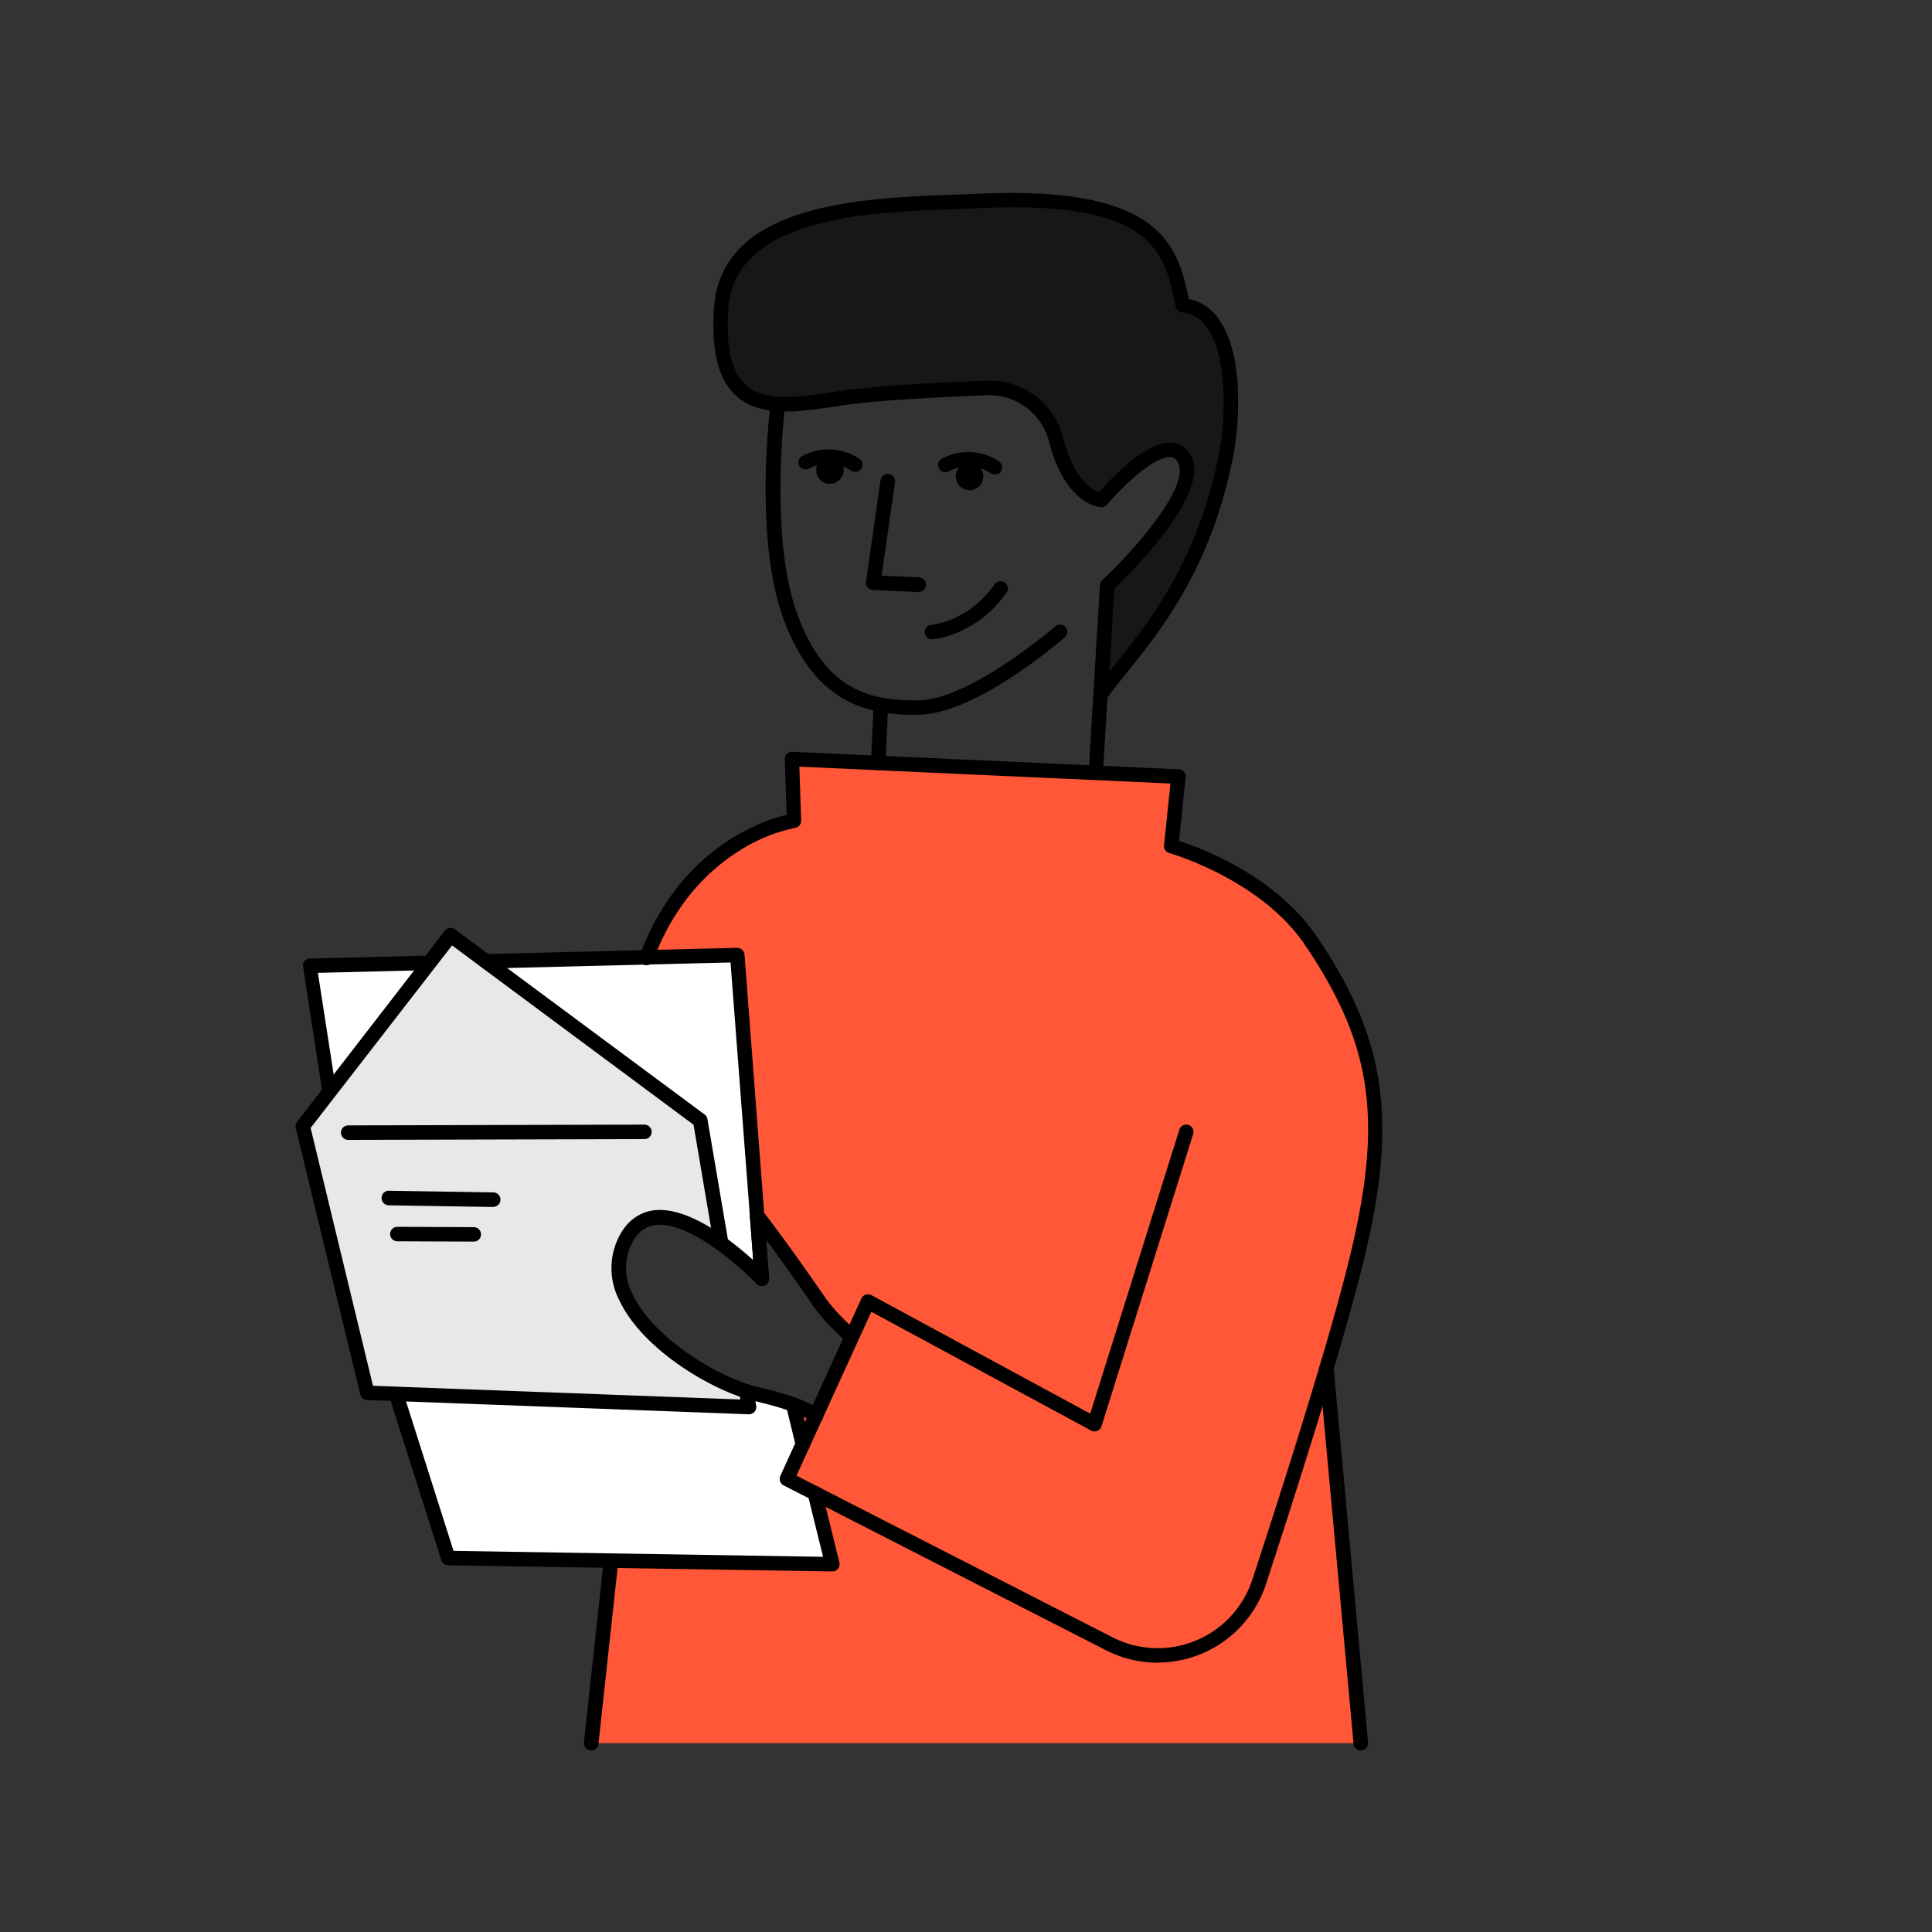
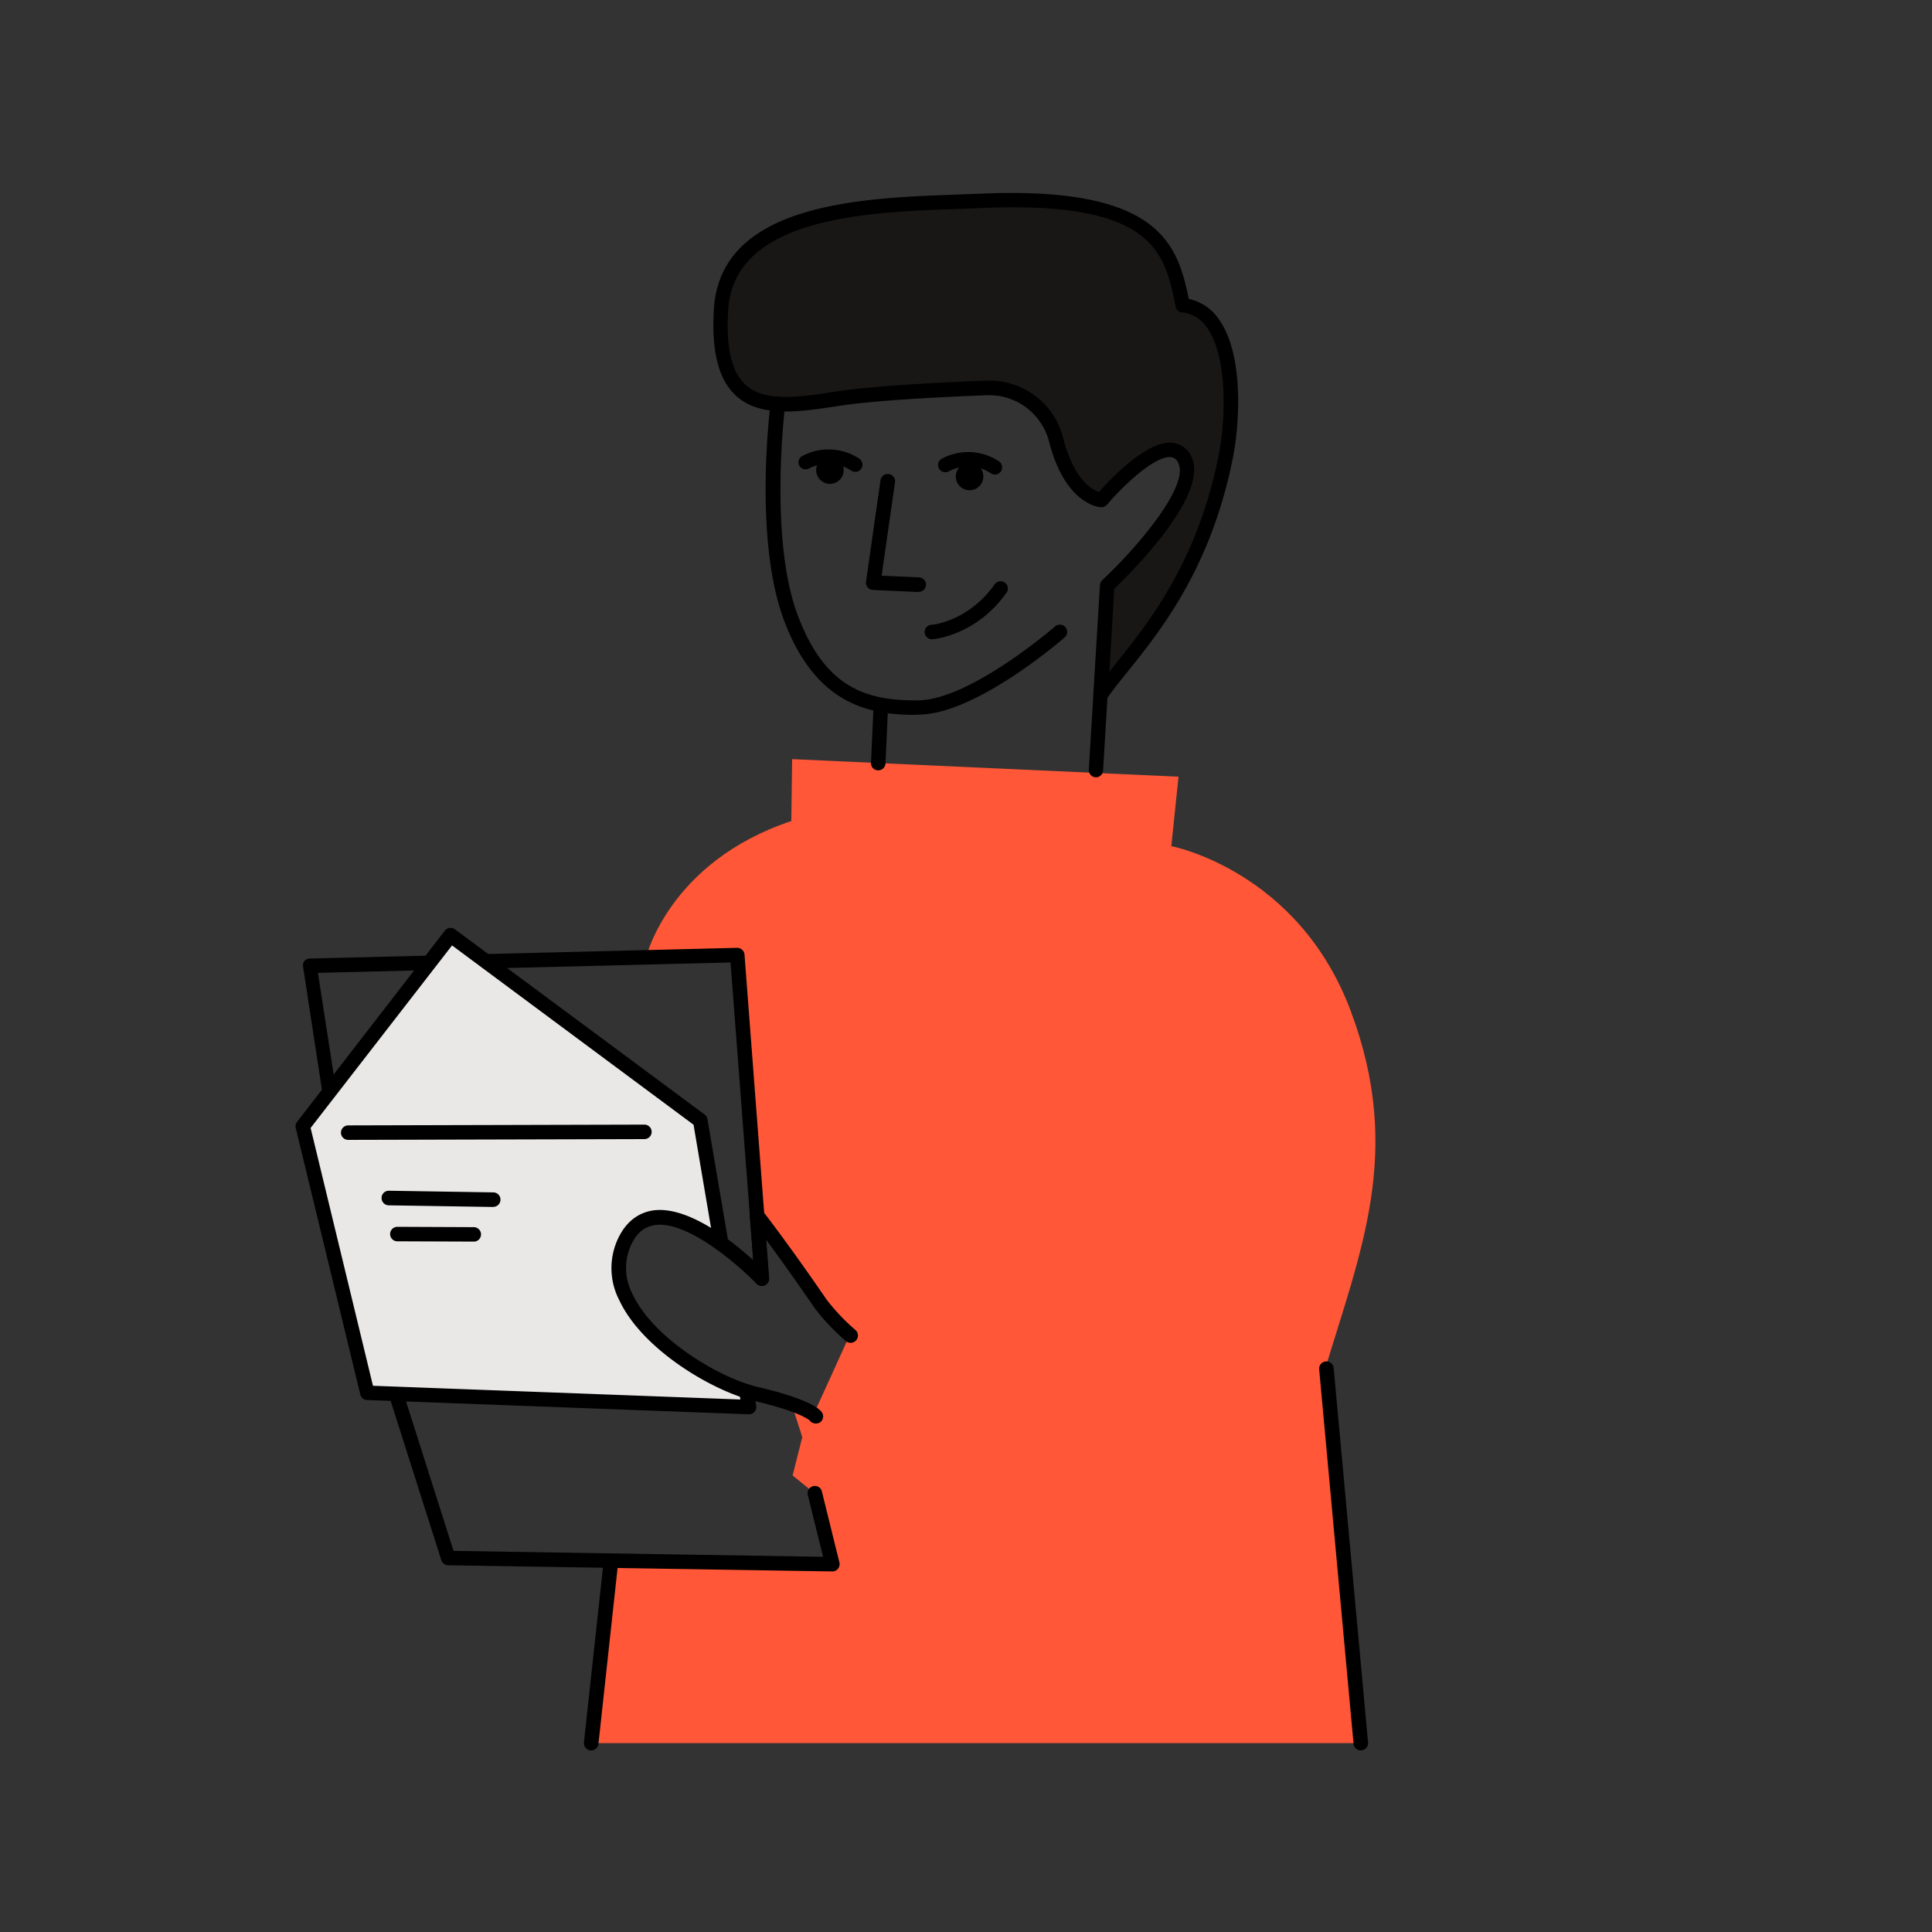
<svg xmlns="http://www.w3.org/2000/svg" viewBox="0 0 400 400">
  <rect x="0" y="0" width="400" height="400" fill="#333333" stroke="none" />
  <defs>
    <style>.cls-1{fill:#191716;}.cls-2{fill:#ff5737;}.cls-3{fill:#fff;}.cls-4{fill:#eae7e7;}.cls-5{fill:none;}</style>
  </defs>
  <g id="Farger">
    <path class="cls-1" d="M228,141.36l1.22-20.14S248,103.33,245,94.72s-16.23,7.94-16.23,7.94-5.13-.23-9.4-9.08-2.94-9.08-8.29-11.16-13.89-1.34-13.89-1.34l-35.7,2.59S150,85,149.15,70.4s5.41-22.31,19.25-25.35,56.85-6.61,66,0,10.32,17.6,10.32,17.6S255.9,65,254.82,81.82,249.05,122.37,228,141.36Z" />
    <path class="cls-2" d="M164,157.17l80,3.64-1.49,14.37s26.26,5,37.16,34.17,2.06,49.48-5.57,74.94l7.64,76.61H122.39l4-36.8,45-.36-2.76-14.59-4.53-3.67,2-7.94-2-6.23,4.45,1.29,7.51-16.49-7.41-8-12-16.53-4.1-53.88-18.77.46s4.75-19.74,30.05-28.17Z" />
-     <path class="cls-3" d="M64.2,199.94l24.67-.61,4.42-5.72,7.32,5.42,52-1.29,5.1,66s-12.15-10.93-19.13-11.57-12.14,5.8-10.12,13.36,15.34,22.54,35.91,24.82L166,298l-2.69,7.5,5.45,3.67,3.62,15-79.1-1.28L82,288.58l-6-.22L62.69,233.19l5.7-7.18Z" />
    <path class="cls-4" d="M93.29,193.61l52.57,39,3.29,24.74s-11.21-11.09-19.2-1.18,8.6,23.31,12.19,25.7,12.94,6.54,12.94,6.54v3.28L76,288.36,62.69,233.19Z" />
  </g>
  <g id="Layer_1" data-name="Layer 1">
    <path d="M189.29,148c-9.88,0-20.64-2.59-27-19.66-6.25-16.78-2.89-43.78-2.74-44.92a1.5,1.5,0,0,1,3,.38c0,.28-3.41,27.41,2.58,43.49,5.42,14.54,13.6,17.71,24.21,17.71h.82c10.77-.16,28.11-15.15,28.28-15.3a1.5,1.5,0,1,1,2,2.26c-.74.64-18.34,15.87-30.2,16Z" />
    <path d="M181.83,159.49h-.07a1.48,1.48,0,0,1-1.43-1.56l.51-11.22a1.5,1.5,0,1,1,3,.14l-.51,11.21A1.5,1.5,0,0,1,181.83,159.49Z" />
    <path d="M226.93,160.93h-.09a1.5,1.5,0,0,1-1.41-1.59l.93-15.44v-.09l1.37-22.68a1.52,1.52,0,0,1,.47-1c7.37-6.91,18.15-19.62,15.73-24.31a1.81,1.81,0,0,0-1.47-1.17c-3.29-.37-9.88,5.84-13.26,9.84a1.53,1.53,0,0,1-1.2.53c-.3,0-7.4-.44-10.77-13.47a12.8,12.8,0,0,0-12.84-9.72c-9.84.37-23.13,1.05-30.58,2.19l-.42.06c-7.87,1.21-16,2.45-21-2.15-3.61-3.29-5.11-9.14-4.59-17.86C149.08,42,178.48,41,197.93,40.29l4.84-.18c37.46-1.69,41,10.55,43.36,21.78a10,10,0,0,1,6.07,4c5.46,7.35,4.41,22,3.09,28.71-4.5,22.93-15,36-22,44.67-1.56,1.94-2.92,3.64-4,5.18l-.91,15.06A1.48,1.48,0,0,1,226.93,160.93Zm3.76-39-1,17.18L231,137.4c6.77-8.43,17-21.17,21.36-43.36,1.37-7,1.9-20.36-2.56-26.35a6.88,6.88,0,0,0-5.06-3,1.51,1.51,0,0,1-1.33-1.2c-2.3-11.32-4.48-22-40.5-20.41-1.53.07-3.16.13-4.87.19-18.36.65-46.12,1.62-47.28,20.95-.47,7.76.71,12.82,3.61,15.47,4,3.63,11.07,2.54,18.58,1.4l.41-.06c7.59-1.16,21-1.85,30.92-2.22a15.71,15.71,0,0,1,15.87,12c2.18,8.44,5.89,10.55,7.37,11.06,2.32-2.63,10-10.81,15.29-10.19a4.78,4.78,0,0,1,3.8,2.77C250.63,102.24,234.16,118.58,230.69,121.9Z" />
    <path d="M190.15,122.57h-.06l-9.38-.43a1.53,1.53,0,0,1-1.09-.54,1.46,1.46,0,0,1-.32-1.17l3-21a1.5,1.5,0,1,1,3,.43l-2.77,19.33,7.72.35a1.5,1.5,0,0,1-.07,3Z" />
    <path d="M193,132.35a1.5,1.5,0,0,1-.12-3h0c.31,0,7.66-.74,13.06-8.38a1.5,1.5,0,1,1,2.45,1.74c-6.24,8.82-14.9,9.6-15.26,9.63Z" />
-     <path d="M239.7,344.24a23.63,23.63,0,0,1-10.45-2.44l-67-34.26a1.51,1.51,0,0,1-.68-2l16.77-36.69a1.47,1.47,0,0,1,.89-.8,1.5,1.5,0,0,1,1.19.1l45.3,24.53,18.47-58.85a1.5,1.5,0,0,1,2.86.9l-19,60.58a1.49,1.49,0,0,1-.86.94,1.51,1.51,0,0,1-1.28-.07L180.4,271.59l-15.5,33.93,65.69,33.6a20.62,20.62,0,0,0,28.69-12.07c7.16-21.82,16.52-51.35,20.48-68.07,6.54-27.63,4.2-43-9.63-63.42-9.18-13.54-27.85-18.88-28-18.94A1.49,1.49,0,0,1,241,175l1.33-12.78-76.83-3.49.37,11.15a1.49,1.49,0,0,1-1.27,1.53A34.28,34.28,0,0,0,153.3,176c-5.65,3.47-13.36,10.22-18,22.7a1.5,1.5,0,1,1-2.81-1c8.3-22.26,25.45-27.79,30.37-29l-.38-11.51a1.49,1.49,0,0,1,1.56-1.54l80,3.63a1.53,1.53,0,0,1,1.07.52,1.5,1.5,0,0,1,.36,1.13l-1.37,13.15c4.48,1.46,20,7.24,28.49,19.77,14.22,20.94,16.76,37.55,10.07,65.79-4,16.82-13.38,46.44-20.55,68.32a23.6,23.6,0,0,1-22.43,16.25Z" />
    <path d="M281.73,362.4a1.51,1.51,0,0,1-1.49-1.36l-7.12-77.53a1.5,1.5,0,0,1,3-.27l7.12,77.52a1.5,1.5,0,0,1-1.36,1.63Z" />
    <path d="M122.4,362.4h-.17a1.51,1.51,0,0,1-1.33-1.66l4-36.79a1.5,1.5,0,0,1,3,.32l-4,36.8A1.51,1.51,0,0,1,122.4,362.4Z" />
    <circle cx="171.83" cy="97.33" r="2.85" />
    <circle cx="200.74" cy="98.65" r="2.85" />
    <path d="M168.87,294.72a1.51,1.51,0,0,1-1.2-.59c-.19-.19-2.14-1.89-11.58-4.1-8.31-1.95-23-10.47-27.85-20.79a14.42,14.42,0,0,1-.13-13.12c1.6-3.19,4-5,7-5.5,7.14-1.08,16.25,6.12,20.83,10.27l-.7-9.16a1.5,1.5,0,0,1,2.67-1c.06.06,5.21,6.65,13.2,18.3a41.82,41.82,0,0,0,6,6.33,1.5,1.5,0,1,1-2,2.28,44.08,44.08,0,0,1-6.51-6.91c-4.27-6.24-7.73-11-10-14.09l.61,8a1.52,1.52,0,0,1-.89,1.49,1.5,1.5,0,0,1-1.69-.34c-3.57-3.72-14.29-13.17-21.09-12.14-2.07.31-3.64,1.58-4.78,3.88A11.55,11.55,0,0,0,131,268c4.28,9.11,17.93,17.29,25.83,19.14,10.64,2.49,12.89,4.56,13.37,5.33a1.5,1.5,0,0,1-.5,2.06A1.51,1.51,0,0,1,168.87,294.72Zm-1.28-.71Zm0,0Zm0,0h0Z" />
    <path d="M155.08,292.81H155L76,289.86a1.48,1.48,0,0,1-1.4-1.14L61.23,233.54a1.49,1.49,0,0,1,.27-1.27l30.6-39.58a1.51,1.51,0,0,1,2.08-.29l51.72,38.36a1.47,1.47,0,0,1,.58,1l4.33,25.47a1.5,1.5,0,1,1-3,.5l-4.22-24.87-50-37.12L64.31,233.53l12.91,53.38,76.07,2.84-.24-1.46a1.5,1.5,0,0,1,2.95-.51l.56,3.28a1.47,1.47,0,0,1-.35,1.24A1.5,1.5,0,0,1,155.08,292.81Z" />
    <path d="M72.09,236a1.5,1.5,0,0,1-1.5-1.49,1.51,1.51,0,0,1,1.5-1.51l61.33-.16h0a1.5,1.5,0,0,1,0,3L72.09,236Z" />
    <path d="M102.12,249.89h0l-21.59-.34A1.51,1.51,0,0,1,79,248a1.49,1.49,0,0,1,1.53-1.47l21.59.34a1.5,1.5,0,0,1,0,3Z" />
    <path d="M98.1,257.06h0L82.27,257a1.5,1.5,0,0,1,0-3h0l15.82.07a1.5,1.5,0,1,1,0,3Z" />
    <path d="M68.23,227.51a1.51,1.51,0,0,1-1.48-1.27l-4-26.07A1.55,1.55,0,0,1,63,199a1.52,1.52,0,0,1,1.12-.54l24.67-.61h0a1.5,1.5,0,0,1,1.5,1.46,1.51,1.51,0,0,1-1.47,1.54l-23,.57,3.78,24.38a1.5,1.5,0,0,1-1.25,1.71Z" />
    <path d="M172.33,325.35h0l-79.54-1.28a1.49,1.49,0,0,1-1.4-1l-10.8-33.94a1.5,1.5,0,0,1,2.86-.91L93.9,321.09l76.51,1.23-3.16-12.81a1.5,1.5,0,0,1,1.1-1.81,1.48,1.48,0,0,1,1.81,1.09l3.63,14.7a1.53,1.53,0,0,1-.29,1.3A1.5,1.5,0,0,1,172.33,325.35Z" />
-     <path d="M166.21,300.53a1.5,1.5,0,0,1-1.45-1.14l-2-8.26a1.5,1.5,0,0,1,2.91-.72l2,8.26a1.5,1.5,0,0,1-1.1,1.82A1.47,1.47,0,0,1,166.21,300.53Z" />
    <path d="M157.75,266.2a1.5,1.5,0,0,1-1.5-1.39l-5-65.54-50.62,1.26h0a1.49,1.49,0,0,1-1.49-1.46,1.5,1.5,0,0,1,1.46-1.54l52-1.29a1.52,1.52,0,0,1,1.54,1.38l5.1,67a1.5,1.5,0,0,1-1.39,1.61Z" />
    <path d="M206,98.25a1.57,1.57,0,0,1-.85-.26,8.52,8.52,0,0,0-8.68-.41A1.5,1.5,0,0,1,194.94,95a11.53,11.53,0,0,1,11.88.51,1.52,1.52,0,0,1,.4,2.09A1.49,1.49,0,0,1,206,98.25Z" />
    <path d="M177,97.65a1.52,1.52,0,0,1-.84-.25A8.49,8.49,0,0,0,167.5,97a1.51,1.51,0,0,1-2-.55,1.49,1.49,0,0,1,.54-2,11.52,11.52,0,0,1,11.87.52,1.5,1.5,0,0,1-.84,2.74Z" />
    <rect class="cls-5" width="400" height="400" />
  </g>
</svg>